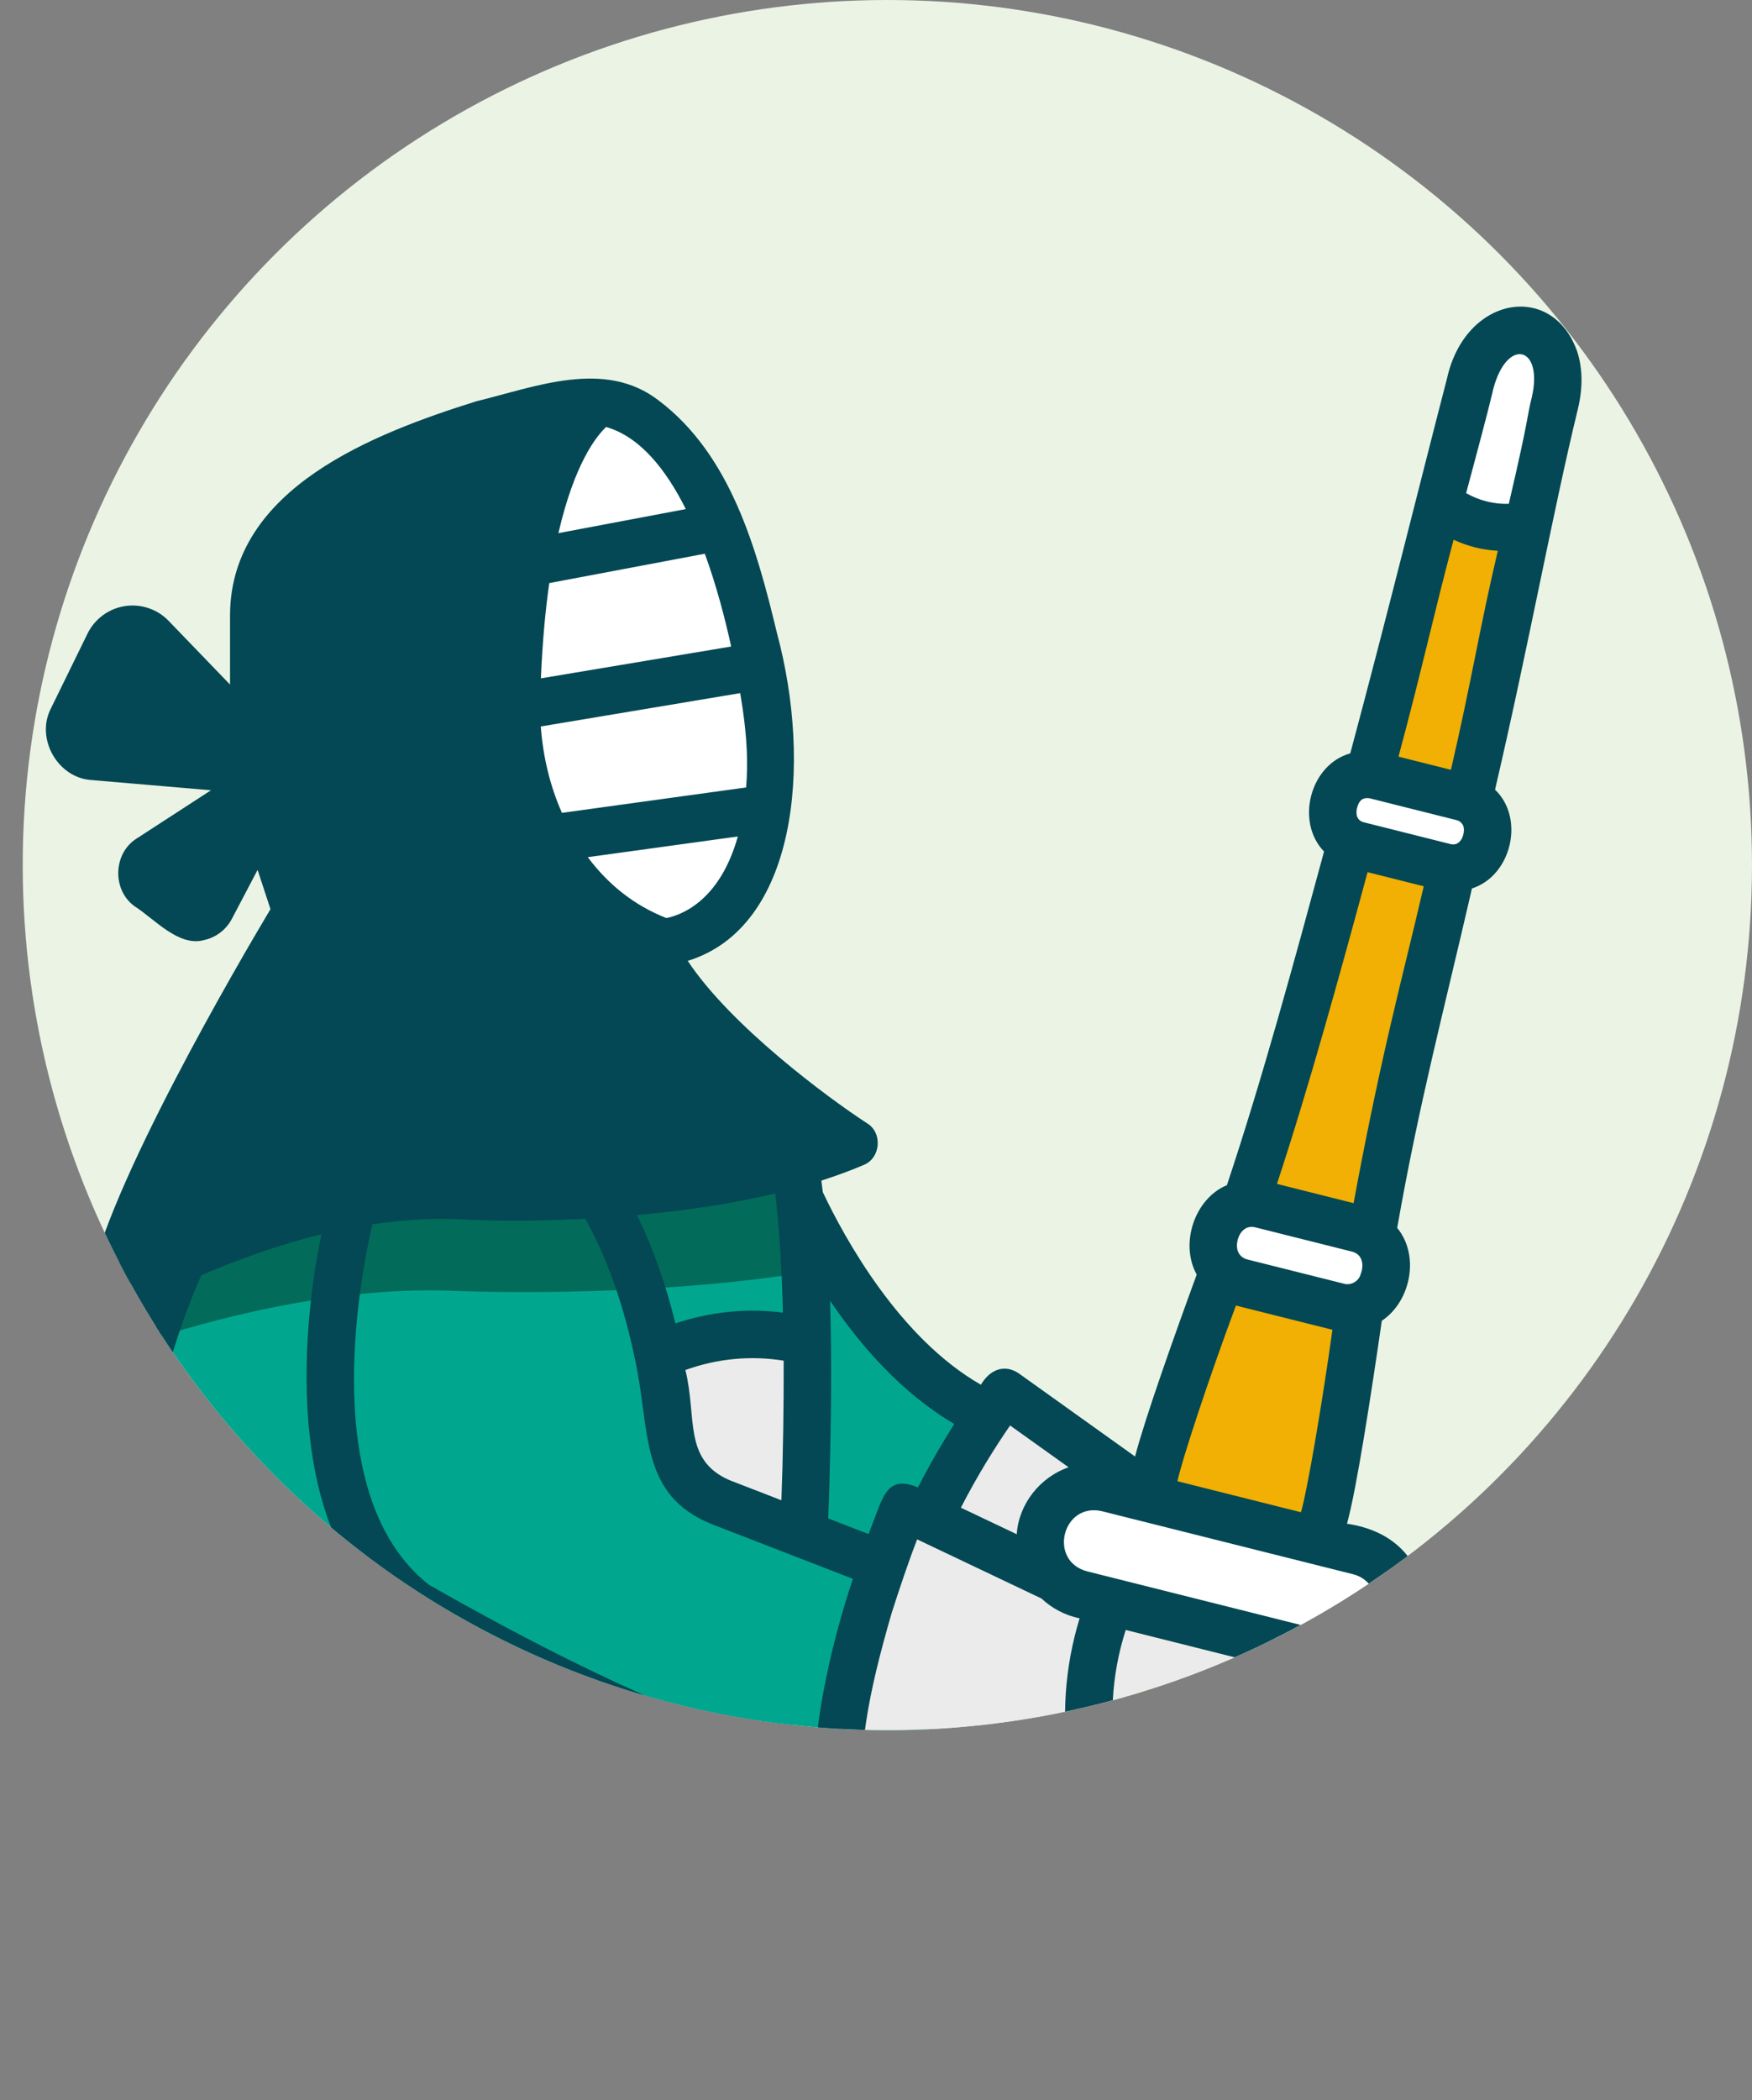
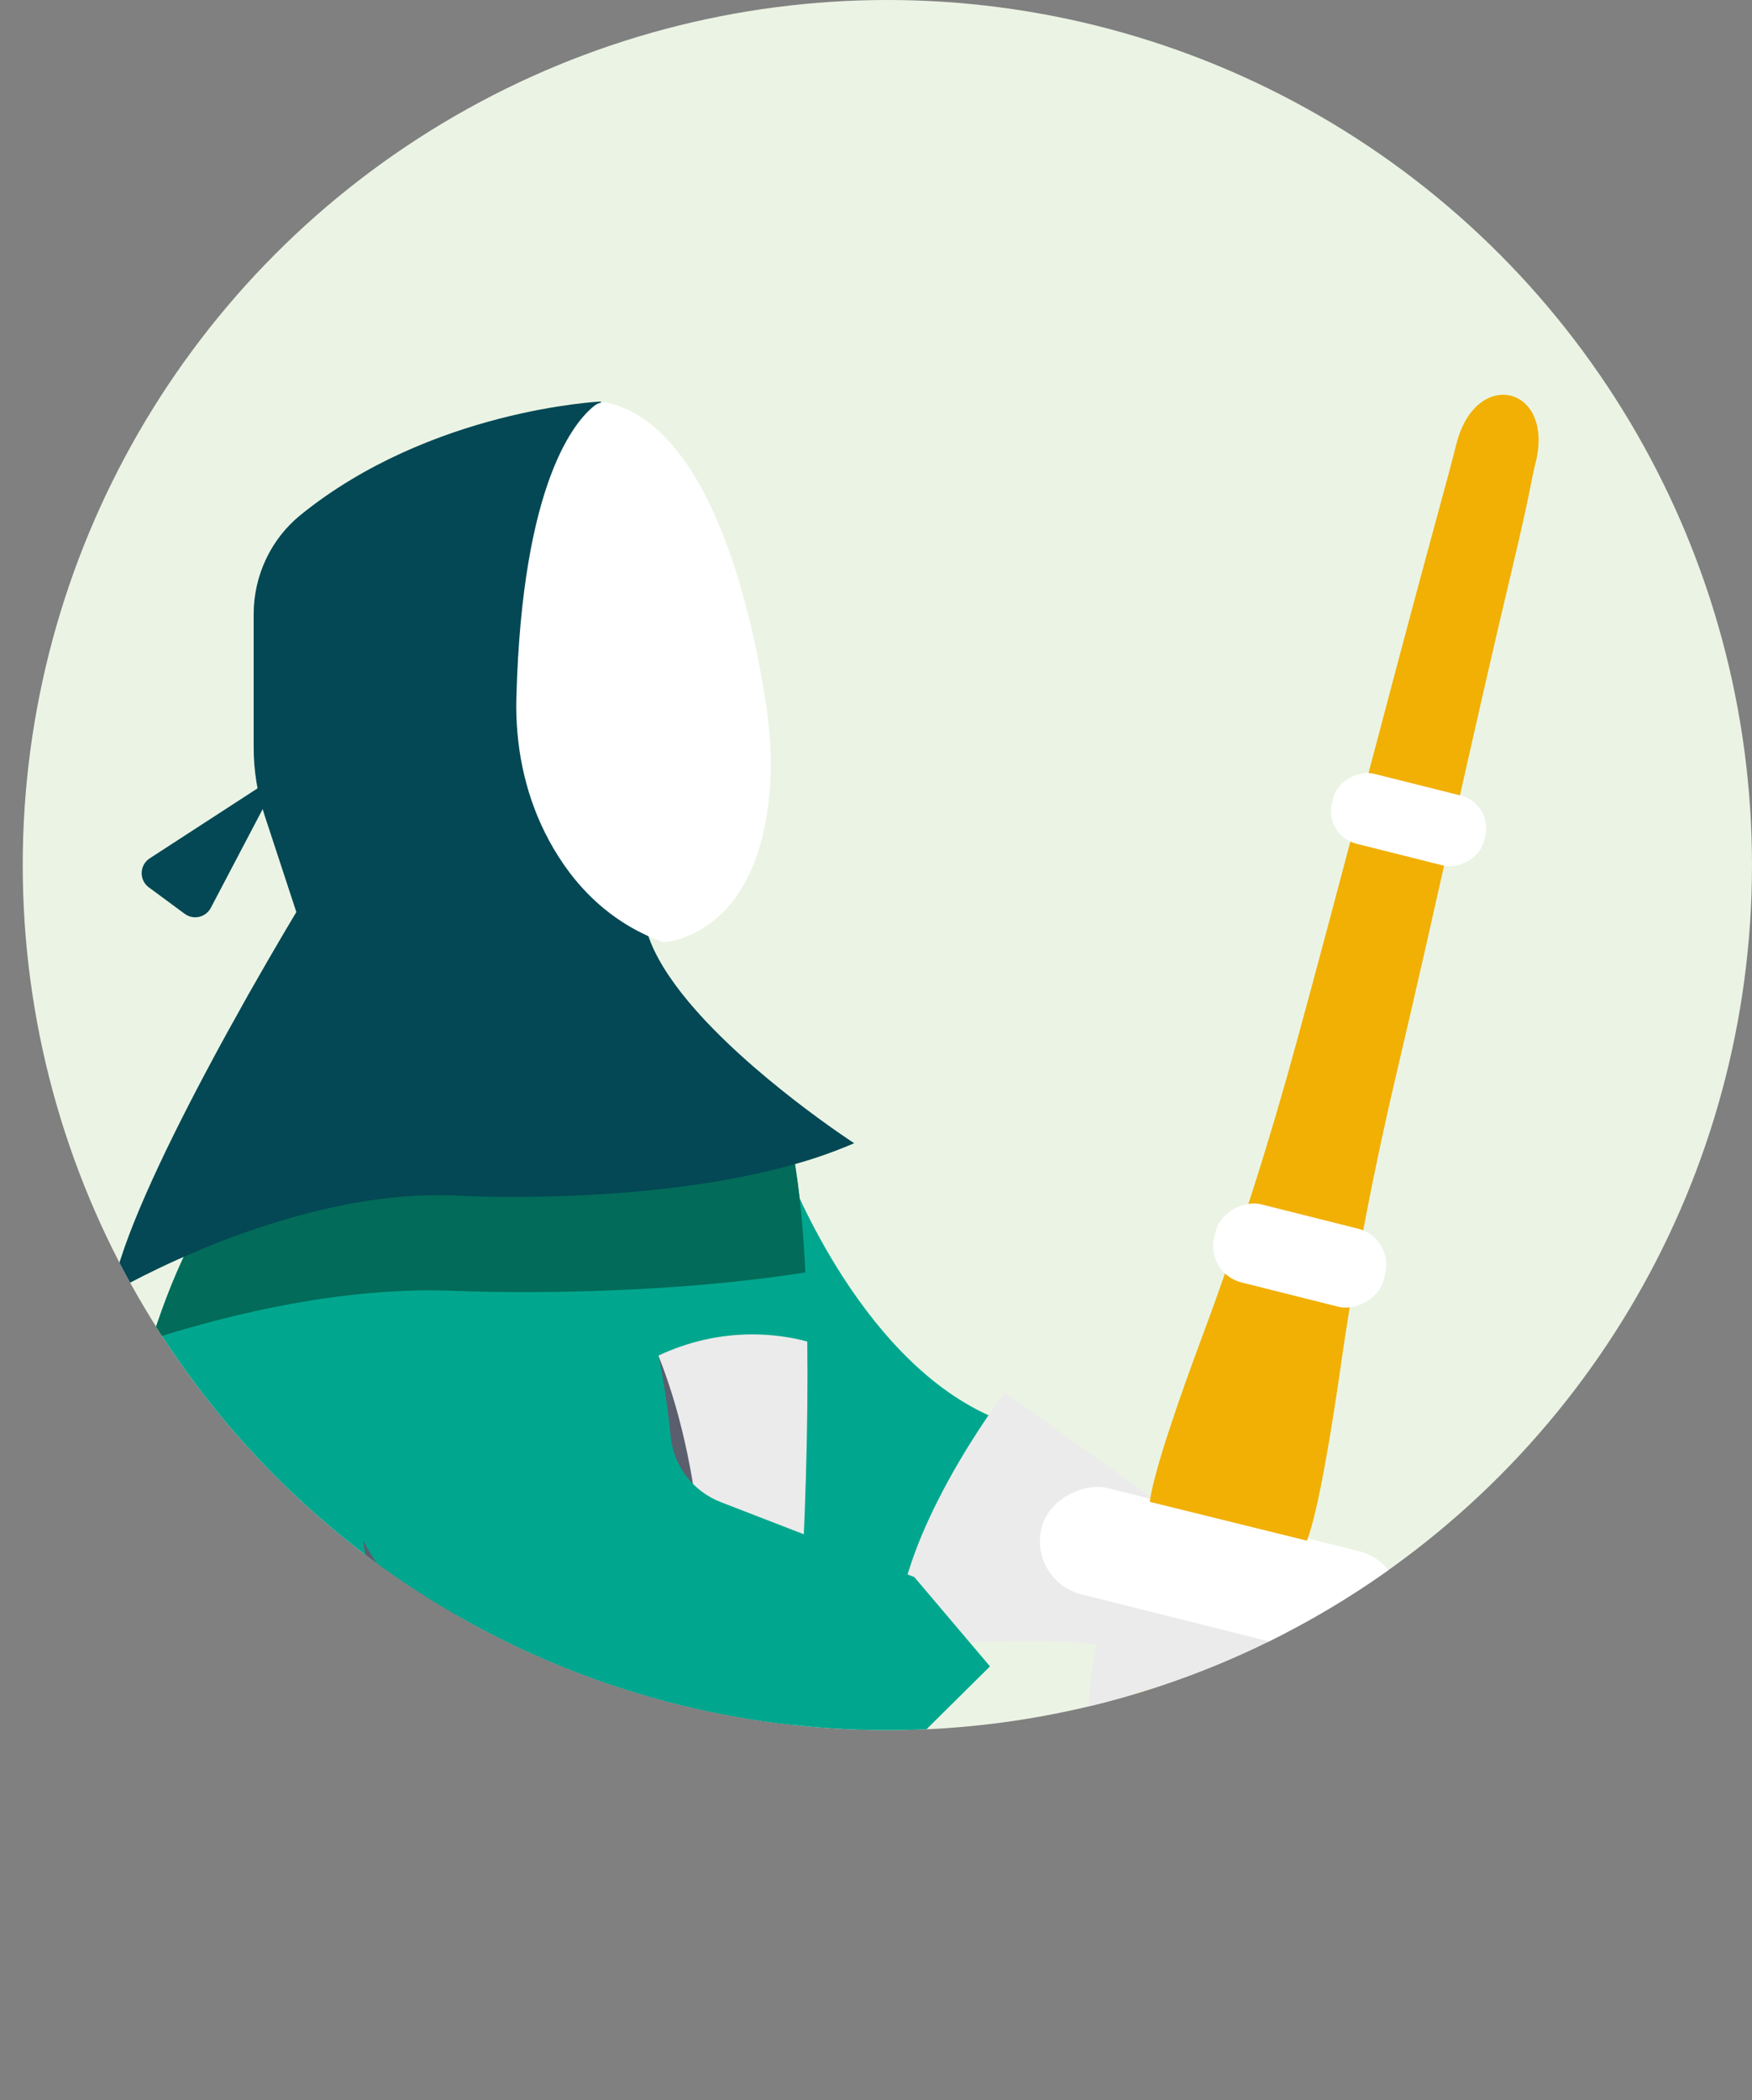
<svg xmlns="http://www.w3.org/2000/svg" id="_レイヤー_2" data-name="レイヤー 2" width="228.402" height="273.627" viewBox="0 0 228.402 273.627">
  <rect x="0" y="0" width="228.402" height="273.627" fill="#808080" stroke="none" />
  <defs>
    <style>
      .cls-1 {
        fill: none;
      }

      .cls-2 {
        clip-path: url(#clippath);
      }

      .cls-3 {
        fill: #034854;
      }

      .cls-4 {
        fill: #036b59;
      }

      .cls-5 {
        fill: #ebebeb;
      }

      .cls-6 {
        fill: #ebf4e4;
      }

      .cls-7 {
        fill: #f1b003;
      }

      .cls-8 {
        fill: #fff;
      }

      .cls-9 {
        fill: #00a78e;
      }

      .cls-10 {
        fill: #5b5e6d;
      }
    </style>
    <clipPath id="clippath">
      <circle class="cls-1" cx="115.682" cy="112.719" r="112.719" />
    </clipPath>
  </defs>
  <g id="_レイヤー_2-2" data-name="レイヤー 2">
    <g class="cls-2">
      <circle class="cls-6" cx="115.682" cy="112.719" r="112.719" />
      <g>
        <path class="cls-7" d="M140.288,250.48l7.77-30.965,13.826,3.47-7.77,30.965c-.857,3.417-4.33,5.496-7.747,4.639l-1.439-.361c-3.417-.857-5.496-4.33-4.639-7.747l-.002-.001Z" />
        <path class="cls-9" d="M102.466,151.988s9.139,24.747,26.595,32.504l-9.022,26.14-30.186-7.757,12.615-50.885-.002-.002Z" />
        <path class="cls-5" d="M151.54,196.096h-.031l-20.53-14.654s-14.887,19.483-13.954,33.04c0,0,22.78-1.708,29.325,.455-.583-6.601,1.271-13.262,5.19-18.839l0-.002Z" />
        <path class="cls-9" d="M99.12,270.535H3.073c2.431-2.307,4.883-12.052,6.716-21.117,.948-4.615,1.628-9.292,2.122-13.968,.515-4.842,.824-9.704,.927-14.545,.124-5.068,.433-9.807,.824-14.216,1.257-13.948,3.729-24.578,6.16-32.222,3.42-10.754,6.799-15.637,6.799-15.637,6.675-10.074,68.708-11.166,75.589-11.249,.412-.021,.618-.021,.618-.021,.041,.185,.082,.391,.144,.597,1.03,4.656,1.689,10.713,2.019,17.635,.124,2.864,.206,5.872,.247,9.003,.536,39.165-6.119,95.738-6.119,95.738Z" />
-         <path class="cls-5" d="M72.471,222.188v18.468s-36.241,.377-60.556-5.212c.515-4.835,.812-9.689,.931-14.545,.119-5.072,.416-9.809,.812-14.207,11.512,6.44,32.813,15.794,58.811,15.495l.002,.002Z" />
        <path class="cls-5" d="M104.229,211.16c-.639,11.228-1.483,22.189-2.328,31.583-1.422,16.255-2.781,27.792-2.781,27.792H57.607c-2.204-8.323-3.42-17.429-3.42-27.03,0-7.952,.845-15.596,2.39-22.704,4.615-21.282,15.555-37.887,29.255-44.171,3.873-1.813,7.994-2.761,12.238-2.761,2.431,0,4.842,.309,7.17,.927,.144,11.269-.288,23.981-1.01,36.363Z" />
        <path class="cls-10" d="M104.229,211.16c-.639,11.228-1.483,22.189-2.328,31.583-21.055-7.252-43.924-20.767-43.924-20.767-.494-.371-.948-.762-1.401-1.174-16.791-15.163-6.758-51.093-6.758-51.093l2.349-6.428h25.794c3.399,3.853,5.954,8.529,7.87,13.35,3.441,8.591,4.821,17.656,5.398,23.466,.371,3.853,2.905,7.149,6.531,8.55,0,0,6.469,2.513,6.469,2.513Z" />
        <path class="cls-9" d="M46.02,156.785s-10.559,37.871,8.163,52.268c0,0,34.91,20.637,58.183,24.599l16.696-16.527-9.866-11.636-25.236-9.77c-3.612-1.399-6.146-4.691-6.523-8.546-.89-9.077-3.797-26.109-13.268-36.831h-25.802l-2.347,6.44v.002Z" />
        <path class="cls-4" d="M104.992,165.794c-22.353,3.523-46.087,2.39-46.087,2.39-13.948-.515-28.39,2.884-39.082,6.284,3.42-10.754,6.799-15.637,6.799-15.637,6.675-10.074,68.708-11.166,75.589-11.249,.247,.185,.494,.391,.762,.577,1.03,4.656,1.689,10.713,2.019,17.635Z" />
-         <path class="cls-5" d="M144.651,209.044c-.01,.002-.025,.004-.035,.006l-26.688-12.67s-12.143,27.85-7.841,44.28c0,0,25.31-8.045,33.217-7.091-2.237-7.967-1.741-16.645,1.347-24.527v.002Z" />
        <path class="cls-5" d="M167.513,228.503c.696-3.57,1.687-9.487,1.471-13.303-.099-1.731-1.281-3.195-2.95-3.659-4.734-1.312-15.796-4.026-21.381-2.497-3.088,7.882-3.585,16.56-1.347,24.527,.192,.023,.383,.045,.552,.08,0,0,11.708,1.65,19.683-.721,2.05-.61,3.562-2.328,3.972-4.427Z" />
        <rect class="cls-8" x="151.941" y="180.925" width="14.255" height="48.009" rx="7.126" ry="7.126" transform="translate(-78.415 309.335) rotate(-75.913)" />
        <path class="cls-7" d="M170.385,200.748l-20.501-5.063c.578-4.103,3.832-13.473,6.954-21.83,4.625-12.417,8.654-25.104,12.166-37.958,5.489-20.039,11.721-44.2,17.168-64.29,3.046-11.166,3.071-11.317,3.667-13.652l.073-.289c2.611-9.817,12.71-7.322,10.302,2.545l-.073,.289c-.596,2.335-.384,2.545-3.057,13.802-4.837,20.241-10.087,44.645-14.864,64.86-3.072,12.963-5.609,26.019-7.472,39.117-1.275,8.814-2.903,18.585-4.362,22.469Z" />
-         <path class="cls-8" d="M199.26,66.989c-2.003,.408-4.09,.396-6.146-.122s-3.904-1.49-5.476-2.796c3.245-12.087,3.416-12.926,4.051-15.454l.078-.313c2.781-10.627,13.538-7.926,10.973,2.755l-.078,.313c-.635,2.528-.554,3.43-3.402,15.617Z" />
        <rect class="cls-8" x="178.929" y="96.59" width="9.401" height="20.413" rx="4.37" ry="4.37" transform="translate(35.35 258.91) rotate(-75.913)" />
        <rect class="cls-8" x="164.191" y="152.202" width="10.493" height="22.784" rx="4.877" ry="4.877" transform="translate(-30.477 288.117) rotate(-75.913)" />
        <path class="cls-3" d="M19.404,115.621l4.677,3.451c1.133,.836,2.746,.466,3.403-.781l9.261-17.627-17.228,11.177c-1.347,.876-1.407,2.827-.113,3.783v-.002Z" />
-         <path class="cls-3" d="M36.745,100.662l-17.005-17.623c-1.654-1.714-4.508-1.265-5.554,.874l-4.759,9.722c-1.061,2.167,.387,4.724,2.792,4.93l24.527,2.095v.002Z" />
        <path class="cls-3" d="M111.358,148.962c-1.545,.659-3.152,1.277-4.821,1.834-19.984,6.593-47.158,4.986-47.158,4.986-21.632-1.01-44.789,12.65-44.789,12.65,1.154-6.634,6.634-18.151,12.093-28.452,0,0,.021-.021,.021-.041,1.957-3.708,3.935-7.252,5.666-10.342,3.585-6.325,6.263-10.754,6.263-10.754l-4.162-12.67c-.927-2.822-1.401-5.789-1.401-8.756v-17.471c.021-4.965,2.246-9.704,6.098-12.835,17.017-13.783,39.165-14.792,39.165-14.792l1.113,12.629,4.965,56.677c.906,2.884,2.864,5.913,5.315,8.859,8.076,9.683,21.632,18.48,21.632,18.48Z" />
        <path class="cls-8" d="M77.529,52.84c-2.421,1.867-9.463,9.706-10.21,38.087-.161,6.069,1.026,12.157,3.739,17.59,2.759,5.521,7.46,11.393,15.421,14.253,0,0,12.471-.424,13.898-20.24,.258-3.566,.019-7.141-.509-10.676-1.611-10.773-6.856-36.266-20.73-39.381-.562-.126-1.154,.016-1.609,.367Z" />
-         <path class="cls-3" d="M205.55,45.631c-3.278-8.929-14.539-7.06-16.912,3.694-3.362,12.934-7.685,30.484-12.607,48.834-5.241,1.457-7.184,8.908-3.42,12.794-3.91,14.393-8.036,29.595-12.663,43.469-4.211,1.751-6.174,7.619-3.937,11.653-2.903,7.917-6.782,18.845-8.037,23.705l-15.204-10.864c-1.871-1.222-3.748-.435-4.895,1.51-10.639-6.08-17.759-19.082-20.608-25.093-.062-.509-.124-1.01-.19-1.5,1.924-.626,3.791-1.292,5.513-2.038,2.221-.88,2.501-4.19,.455-5.429-5.153-3.348-17.806-12.73-23.386-21.167,14.156-4.355,16.28-25.464,11.622-42.743-2.633-10.948-6.016-23.173-15.402-30.269-7.058-5.449-16.074-1.772-23.785,.101-13.288,4.168-31.938,11.284-32.106,27.714v9.195l-8.016-8.311c-1.469-1.525-3.607-2.235-5.701-1.912-2.106,.33-3.923,1.671-4.862,3.585l-4.763,9.732c-2.05,3.935,.886,9.104,5.319,9.351l15.544,1.327-9.691,6.286c-3.092,1.935-3.23,6.751-.231,8.859,2.501,1.586,5.748,5.336,9.063,4.364,1.539-.35,2.845-1.356,3.581-2.757l3.35-6.376,1.679,5.116c-3.896,6.525-21.457,36.445-23.709,49.441-.521,2.497,2.454,4.555,4.607,3.193,.016-.008,.707-.408,1.881-1.034-2.967,8.303-5.975,20.17-7.448,36.353-.991,9.932-.643,18.985-1.747,28.709-.525,4.942-1.203,9.415-2.081,13.684-3.395,16.801-5.577,19.263-5.814,19.488-2.017,1.801-.587,5.423,2.128,5.332H99.124c1.689-.031,3.01-1.331,3.115-3.068,.377-10.035,3.335-25.769,3.414-35.205,.183,.047,.354,.089,.534,.134,.369,3.268,.223,9.158,4.835,8.121,6.125-1.945,21.995-6.508,29.558-6.976l-3.29,13.115c-1.248,5.056,1.836,10.206,6.906,11.49,2.855,.892,5.987,.931,8.606-.717,2.176-1.304,3.708-3.377,4.312-5.82l4.551-18.155c10.126-1.061,9.448-10.847,10.361-17.833,15.196,3.914,19.368-17.907,3.574-20.174,1.248-4.413,3.22-17.3,4.541-26.443,3.795-2.522,4.969-8.525,2.007-12.102,2.853-16.243,5.986-27.881,9.746-44.231,5.148-1.638,6.929-9.129,3.01-12.872,4.397-18.851,7.51-36.071,10.809-49.644,.713-2.981,.556-5.548-.155-7.617l-.006-0Zm-27.766,61.509c-1.045-.274-1.096-1.331-.768-2.192,.288-.81,.781-1.045,1.551-.929l11.325,2.843c.447,.113,.684,.412,.785,.581,.451,.63,.004,2.926-1.57,2.54,0,0-11.323-2.843-11.323-2.843Zm4.532-8.554c3.146-11.675,4.516-18.256,7.186-28.261,1.799,.845,3.778,1.339,5.762,1.442-2.38,10.083-3.381,16.761-6.113,28.537l-6.836-1.716,0-.002Zm12.393-48.033c1.794-6.613,6.525-5.445,4.986,1.218-.703,2.808-.256,2.153-2.998,13.878-1.937,.062-3.881-.429-5.561-1.395,3.214-12.001,2.889-10.956,3.573-13.701Zm-18.43,112.538c1.343,.34,1.572,1.737,1.119,2.882-.212,.935-1.244,1.555-2.167,1.298l-12.639-3.171c-.464-.117-.853-.404-1.098-.816-.688-1.104,.126-3.863,2.147-3.368l12.639,3.173v.002Zm-36.969,28.093c-3.71,1.273-6.512,4.786-6.76,8.723l-7.285-3.459c2.239-4.355,4.489-7.905,6.416-10.713l7.631,5.449h-.002Zm-35.551,37.226s-.019-.006-.027-.008h0c-18.457-5.758-35.813-15.097-47.809-21.908-14.424-11.313-9.114-39.455-7.38-46.983,12.067-1.586,10.089,.167,27.759-.703,2.818,5.033,5.058,11.35,6.506,18.439,2.005,9.327,.507,17.532,10.025,21.364l18.359,7.11c-2.713,8.064-4.592,16.91-4.965,23.39-.773-.21-1.578-.435-2.466-.698l-.002-.002Zm-88.28,1.531c.507-6.106,.424-12.19,.896-18.301,8.943,4.561,21.515,9.586,36.505,12.067-.791,4.304-1.312,8.772-1.566,13.346-10.705-.538-24.492-1.665-36.06-4.04,.093-1.022,.15-2.048,.225-3.074v.002Zm10.763-63.782c5.398-2.312,10.649-4.108,15.674-5.338-2.497,11.611-5.917,42.42,13.429,52.463-.422,1.432-.814,2.897-1.178,4.405-15.676-2.551-28.573-8.082-37.222-12.726,2.017-19.83,6.467-32.465,9.298-38.804Zm68.824,26.688c-6.049-2.668-4.174-8.173-5.715-14.335,4.102-1.487,8.494-1.92,12.815-1.218,.01,6.03-.07,12.093-.297,18.188,0,0-6.803-2.635-6.803-2.635Zm5.989-37.346c.037,.295,.076,.577,.111,.88,0,.049,.008,.103,.012,.152,.455,4.11,.748,8.999,.89,14.502-4.71-.614-9.498-.111-14.016,1.399-1.29-5.231-2.971-9.953-5.025-14.119,6.595-.581,12.609-1.522,18.025-2.814l.002-0Zm23.351,30.038c-1.498,2.359-3.169,5.198-4.726,8.259-4.267-1.696-4.508,1.269-6.455,6.082l-5.254-2.033c.056-1.683,.152-3.544,.171-5.165,.225-7.718,.301-15.553,.076-23.194,4.044,5.971,9.432,12.083,16.187,16.053v-.002Zm-37.543-65.923c-4.083-1.605-7.505-4.271-10.239-7.928l19.564-2.697c-2.415,8.653-7.678,10.318-9.325,10.627v-.002Zm8.457-35.376l-24.805,4.147c.202-4.771,.585-8.886,1.092-12.411l20.279-3.826c1.502,4.112,2.623,8.385,3.434,12.089Zm1.492,8.074c.556,3.78,.729,7.077,.455,10.289l-24.008,3.311c-1.535-3.455-2.47-7.273-2.757-11.257l25.992-4.345c.126,.75,.233,1.428,.319,2.003h-.002Zm-7.409-25.981l-16.605,3.134c2.093-9.086,4.959-12.652,6.22-13.83,4.376,1.251,7.775,5.472,10.388,10.697h-.002ZM12.208,95.318c-.089-.159-.031-.28-.014-.311l4.759-9.722c.021-.043,.082-.167,.27-.198,.119-.031,.274,.058,.293,.095l11.286,11.702-16.317-1.391c-.049-.006-.183-.016-.274-.175h-.002Zm12.971,20.72l-3.026-2.225,6.364-4.129s-3.338,6.354-3.338,6.354Zm13.595,8.632c3.082,3.327,8.983,7.163,19.951,7.425,4.061,.027,4.211-6.01,.148-6.181-14.195-.338-17.09-7.423-17.298-7.985,.012-.012-4.172-12.709-4.174-12.732-.058-.173-.119-.346-.202-.657-.245-.814-.439-1.609-.591-2.46-.828-3.121-.317-18.614-.449-22.069-.449-14.599,27.201-22.166,34.698-23.561-4.5,6.657-11.057,40.296-2.169,54.178,.047,.097,.097,.187,.155,.278,3.214,5.971,7.738,10.509,13.264,13.315,3.881,9.18,15.802,18.888,22.646,23.905-.9,.288-1.949,.587-2.868,.839-.115,.023-.225,.06-.336,.093-6.692,1.766-14.667,2.936-23.715,3.48-10.235,.618-18.198,.171-18.315,.163-13.47-.532-26.991,3.622-39.956,9.671,4.409-11.848,14.504-29.653,19.207-37.702l.004,.002ZM12.815,250.044c.707-3.451,1.29-7.036,1.77-10.861,11.852,2.38,25.747,3.517,36.515,4.057-.035,8.319,.9,16.451,2.629,24.208H8.266c1.279-3.336,2.783-8.661,4.551-17.405l-.002,.002Zm85.324-.021c-.138,1.5-.247,2.843-.431,4.374-.301,3.441-.665,6.504-.995,9.84-.01,.064-.014,.115-.01,.134-.014,.068-.025,.136-.035,.208-.103,.886-.218,2.089-.305,2.87H60.015c-3.892-16.286-3.659-34.956,.869-51.108,9.597,5.163,24.708,12.709,38.707,17.238-.398,5.037-.874,10.227-1.312,15.085-.058,.459-.099,.917-.138,1.36h-.002Zm14.345-13.332c-.723-8.476,.628-15.724,3.764-26.536,1.028-3.202,2.227-6.788,3.319-9.578l16.208,7.705c1.366,1.292,3.09,2.19,4.969,2.586-1.943,6.341-2.425,13.128-1.294,19.667-8.041,.698-20.796,4.302-26.968,6.156l.002,0Zm38.623,16.521c-.398,1.733-2.293,2.858-4.017,2.371l-1.413-.342c-1.757-.445-2.831-2.244-2.396-3.997l3.558-14.181c2.353,.194,5.579,.321,8.272,.175,0,0-4.003,15.973-4.003,15.973Zm13.379-25.297c-.793,4.557-16.441,2.961-18.666,2.862-1.335-6.069-.966-12.487,.939-18.396l19.148,4.806c-.07,2.112-.418,5.464-1.422,10.73v-.002Zm14.864-17.893c-.542,2.159-2.736,3.482-4.897,2.934l-32.741-8.216c-5.124-1.366-3.206-9.04,1.963-7.829,.239,.062,6.308,1.582,6.364,1.597,.014,.002,.029,.008,.045,.01l26.332,6.607c2.159,.542,3.476,2.74,2.934,4.897Zm-15.711-14.475l-10.138-2.546c.523-2.592,4.164-13.635,7.621-22.891l12.584,3.156c-1.372,9.838-3.321,21.175-4.106,23.777l-5.96-1.496Zm17.681-62.159c-1.84,7.882-3.441,15.707-4.858,23.379l-9.99-2.507c4.265-12.955,8.176-27.207,11.814-40.617l7.32,1.838c-1.706,7.338-2.603,10.688-4.286,17.907Z" />
      </g>
    </g>
  </g>
</svg>